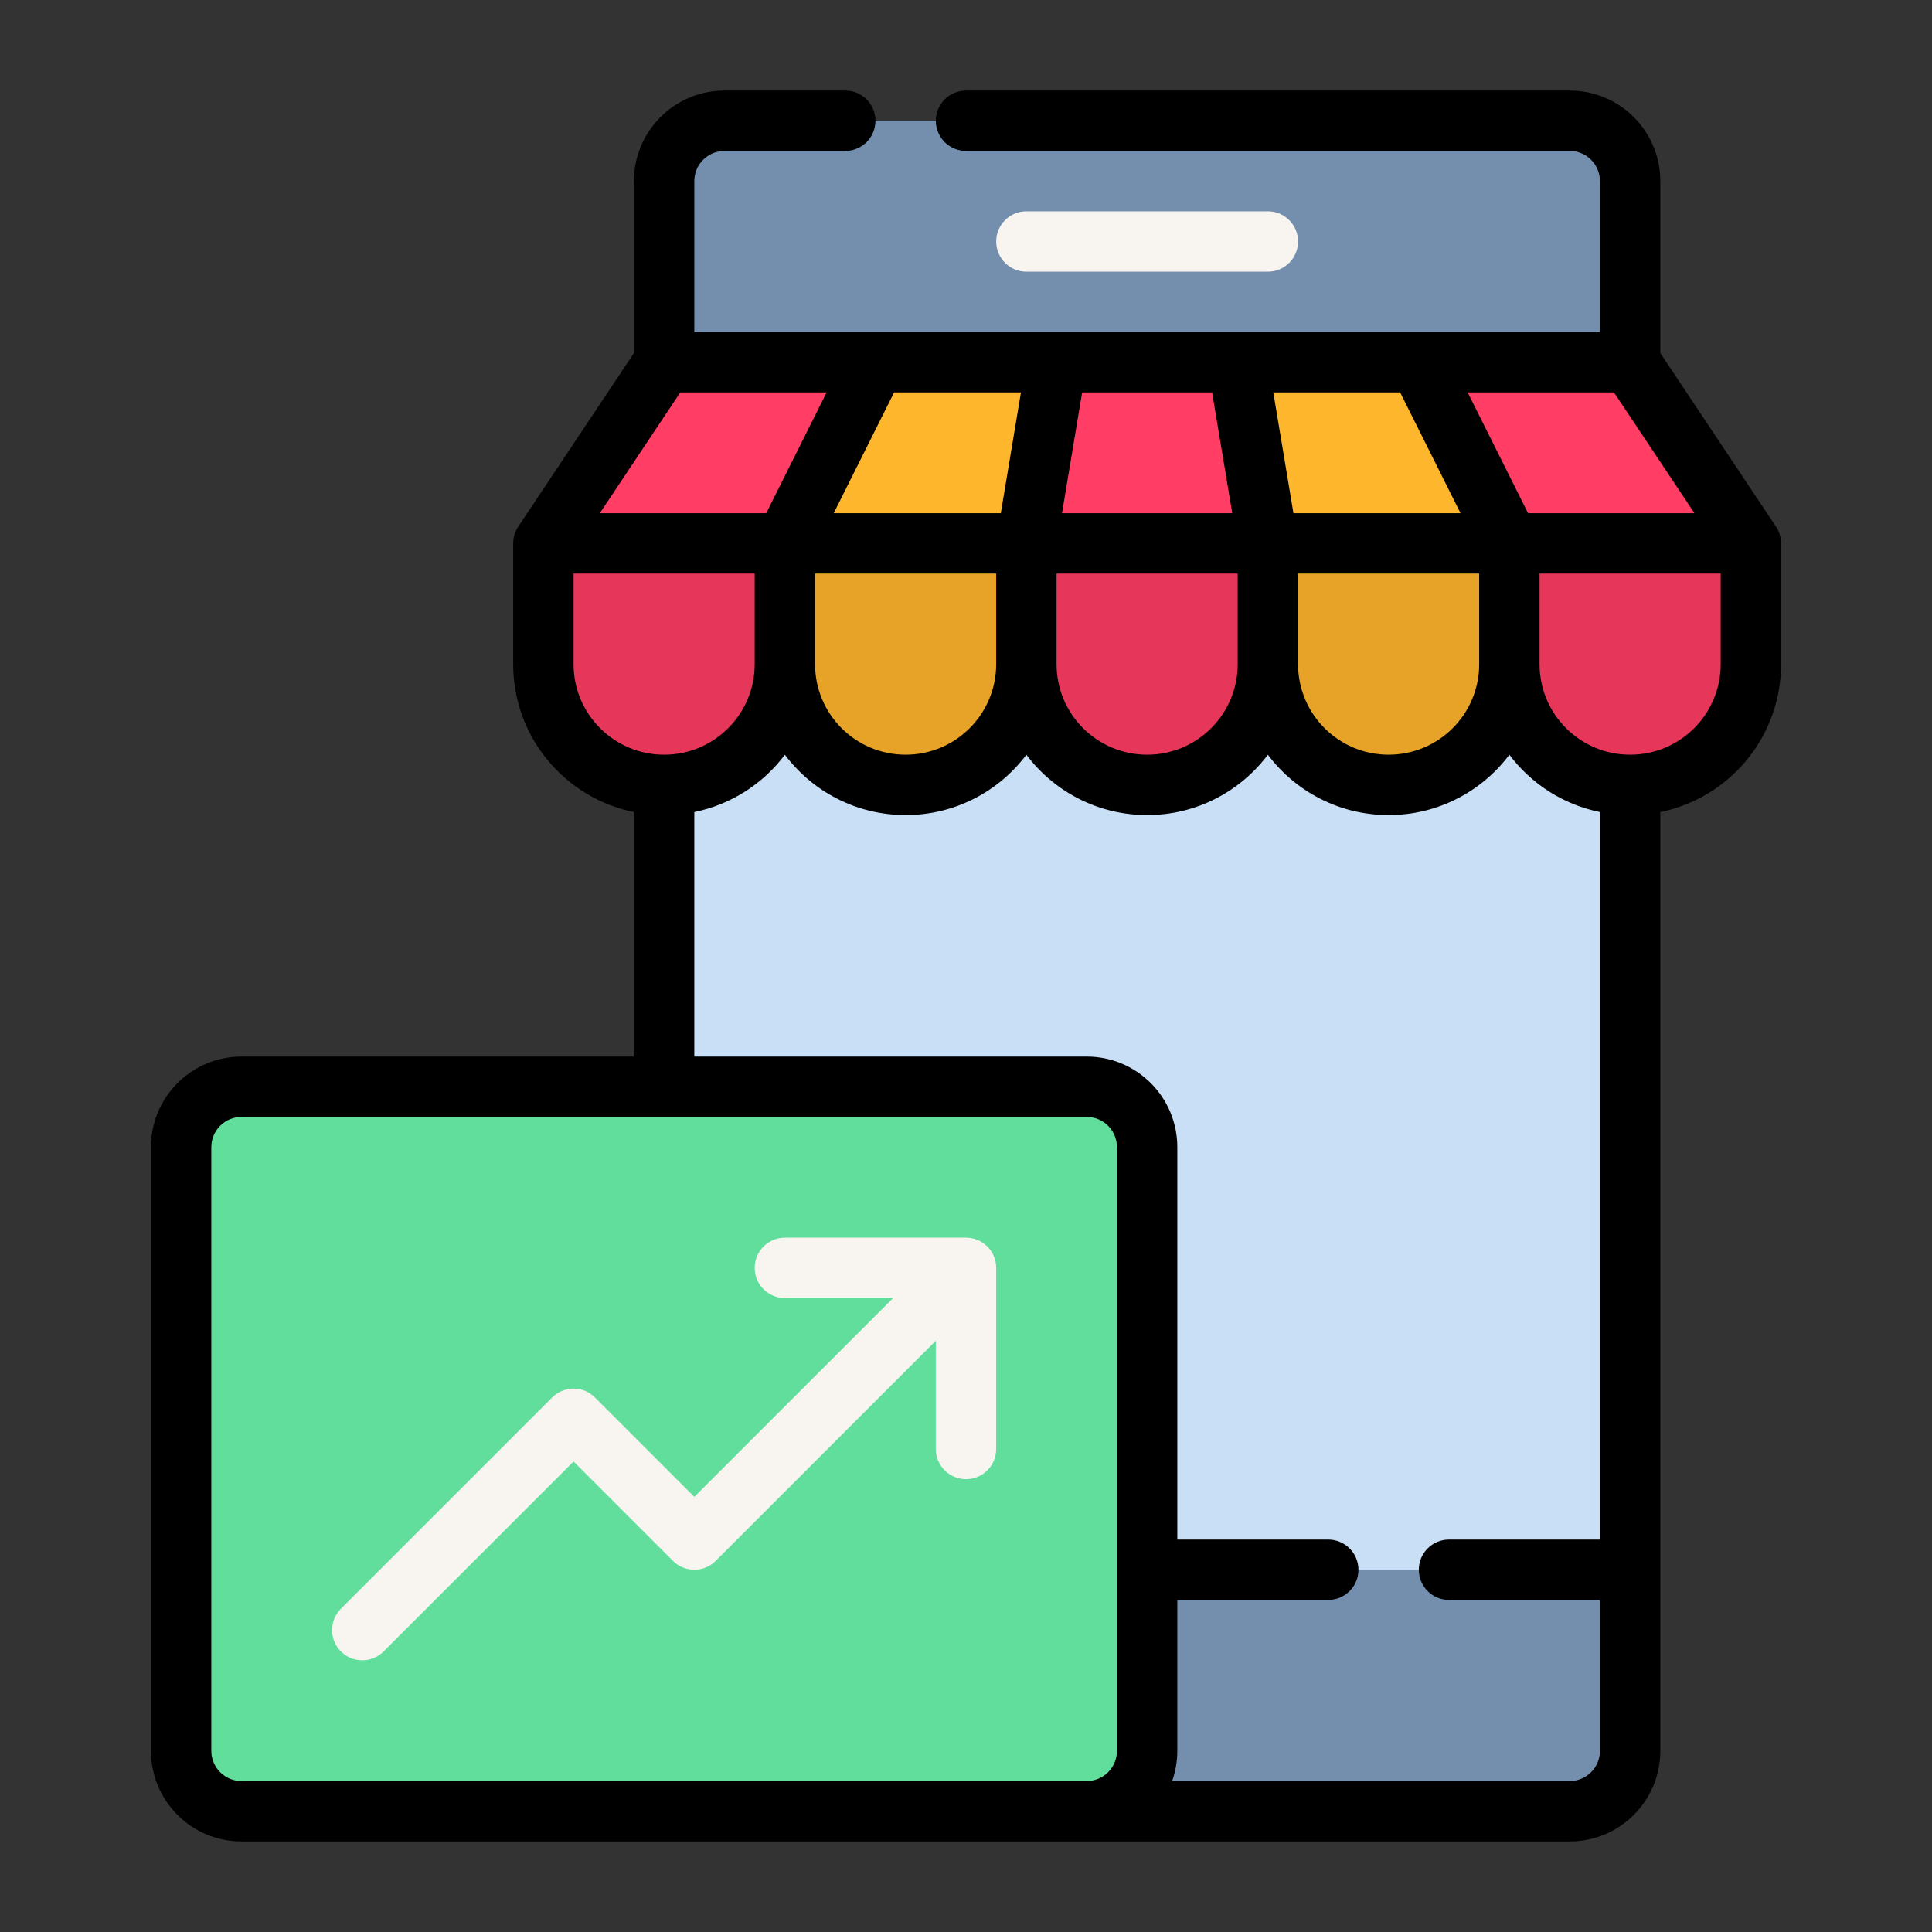
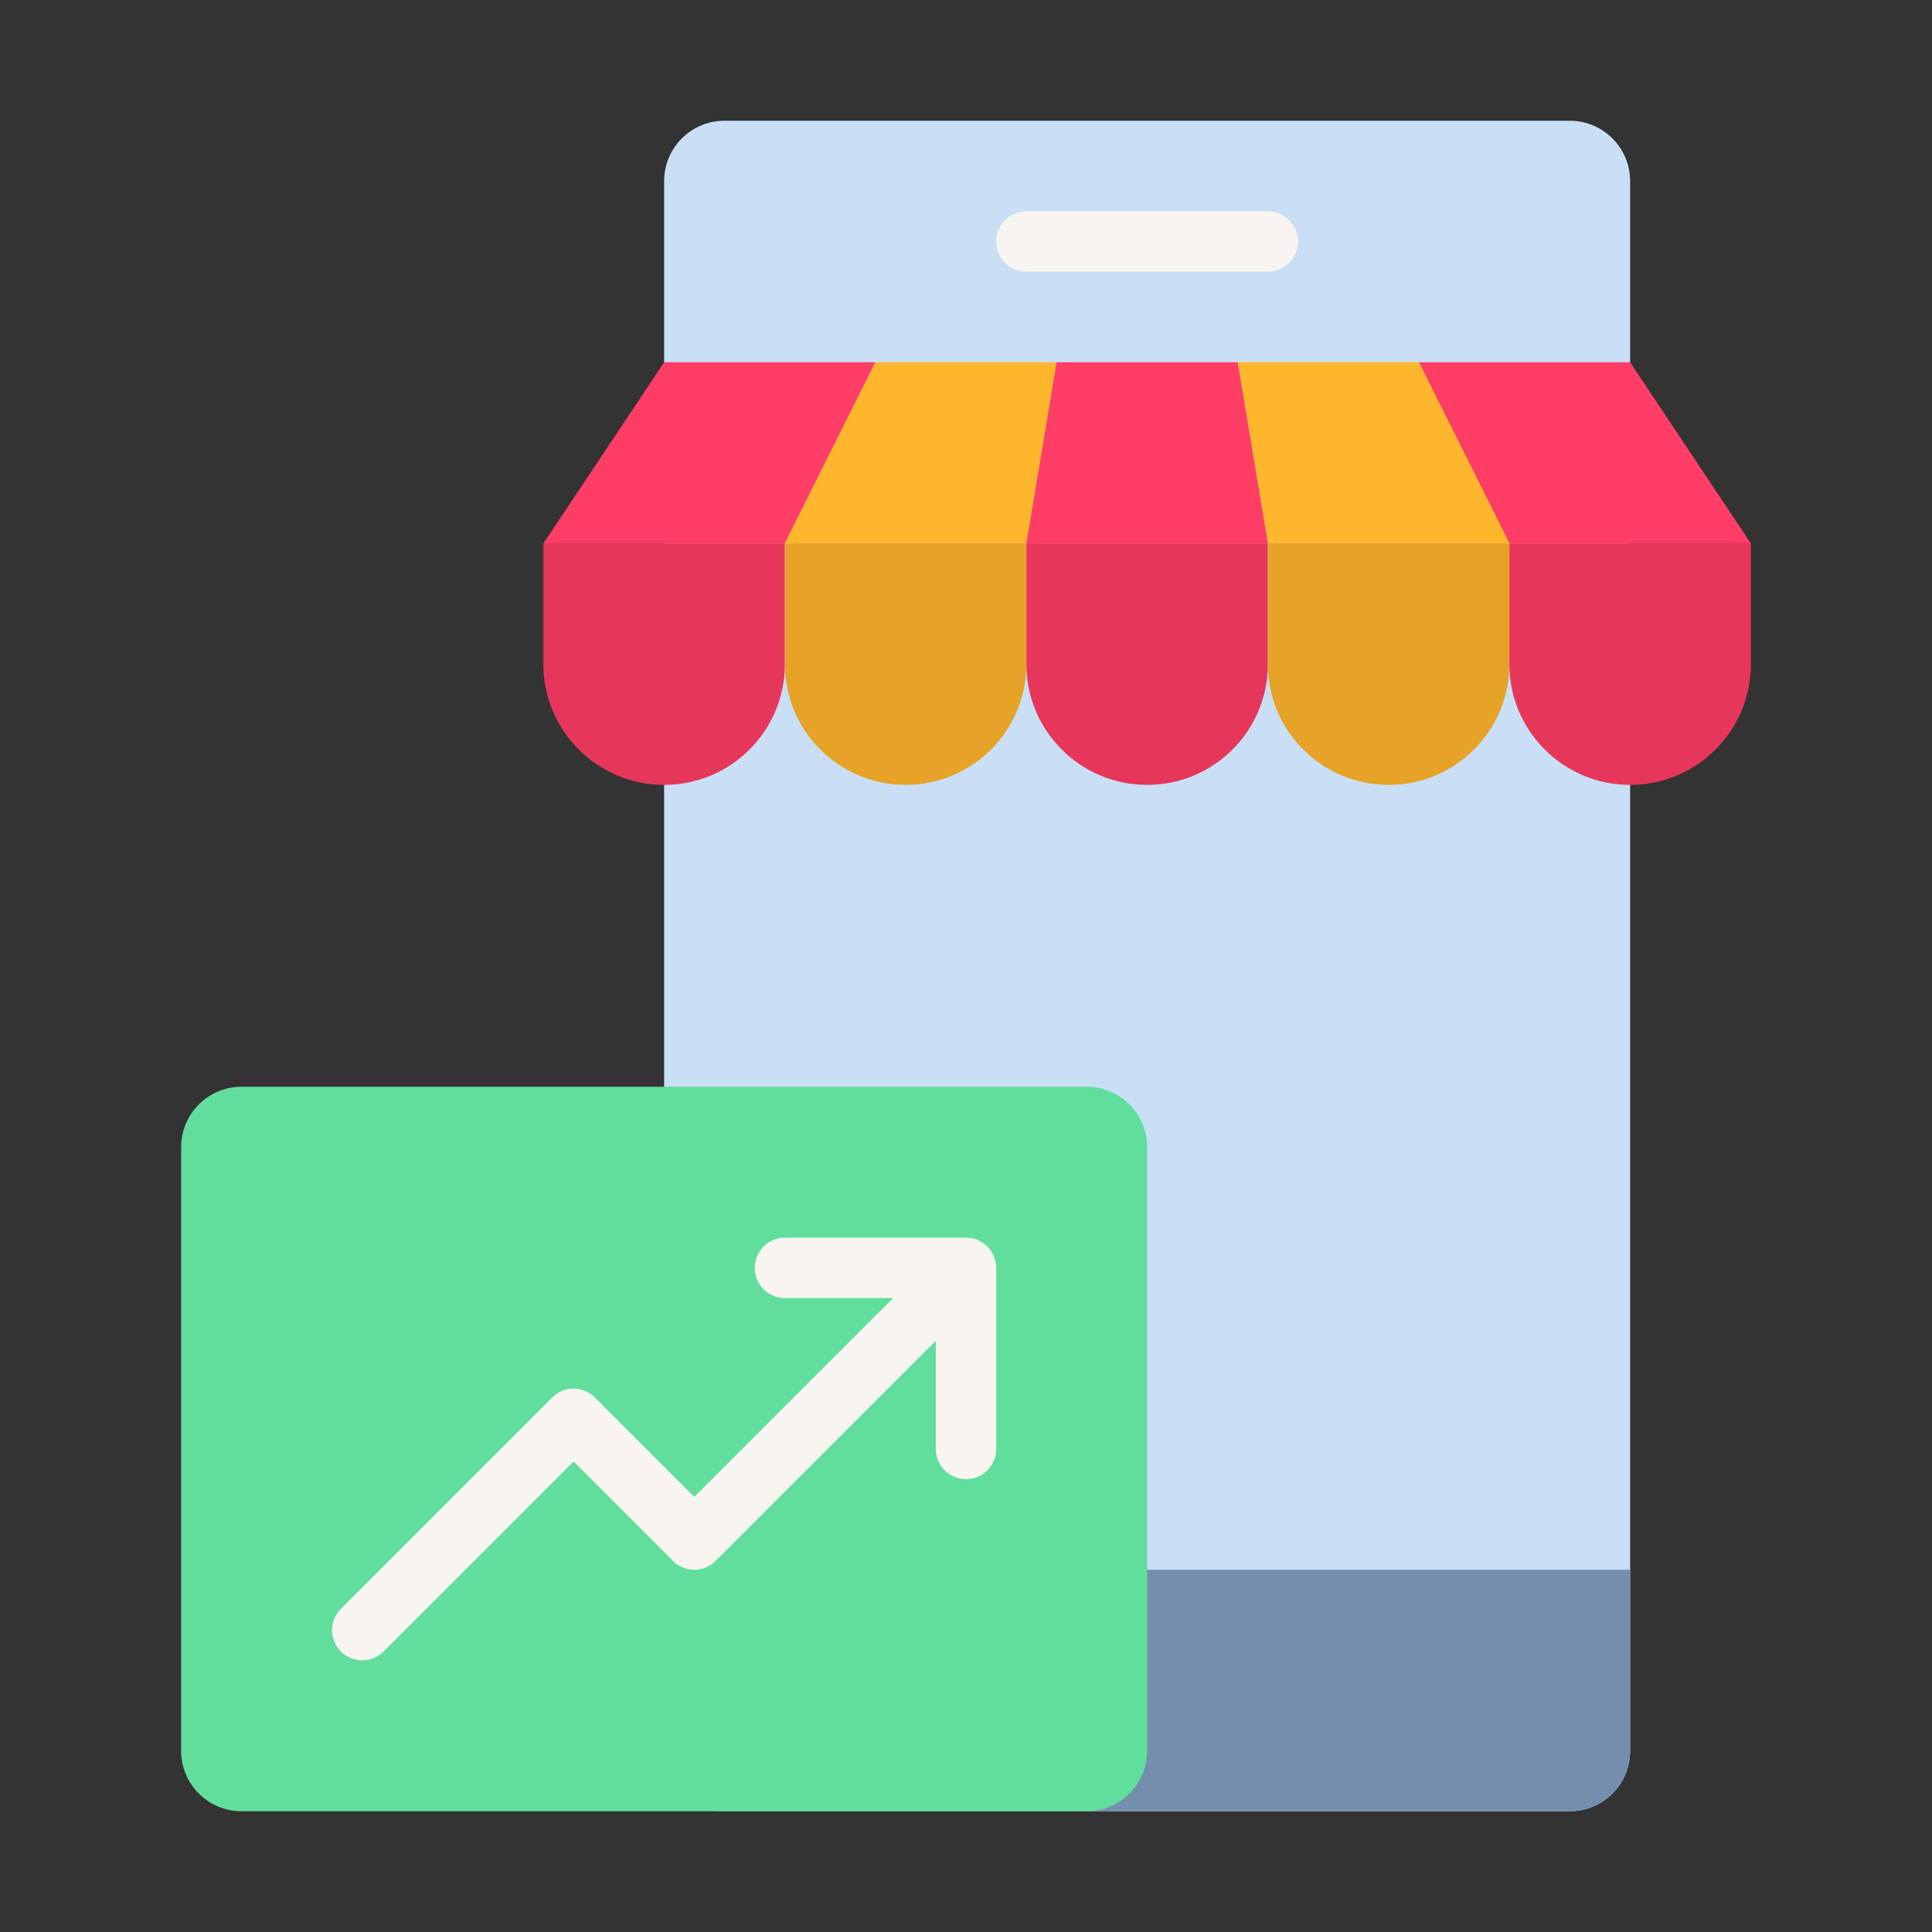
<svg xmlns="http://www.w3.org/2000/svg" clip-rule="evenodd" fill-rule="evenodd" height="512" stroke-linejoin="round" stroke-miterlimit="2" viewBox="0 0 64 64" width="512">
  <rect x="0" y="0" width="64" height="64" fill="#333333" stroke="none" />
  <g transform="translate(-64 -192)">
    <g id="Icon">
      <g transform="translate(-114 128)">
        <path d="m232 70c0-1.105-.895-2-2-2-5.746 0-22.254 0-28 0-1.105 0-2 .895-2 2v52c0 1.105.895 2 2 2h28c1.105 0 2-.895 2-2 0-8.71 0-43.29 0-52z" fill="#c8dff6" />
      </g>
      <g transform="translate(-122 128)">
-         <path d="m240 70c0-1.105-.895-2-2-2-5.746 0-22.254 0-28 0-1.105 0-2 .895-2 2v6h32z" fill="#748fad" />
-       </g>
+         </g>
      <g transform="matrix(1 0 0 -1 -122 320)">
        <path d="m240 70c0-1.105-.895-2-2-2-5.746 0-22.254 0-28 0-1.105 0-2 .895-2 2v6h32z" fill="#748fad" />
      </g>
      <g transform="translate(2)">
-         <path d="m91 204h-7l-4 6h8z" fill="#ff3d65" />
+         <path d="m91 204h-7l-4 6h8" fill="#ff3d65" />
      </g>
      <g transform="matrix(-1 0 0 1 202 0)">
        <path d="m91 204h-7l-4 6h8z" fill="#ff3d65" />
      </g>
      <g transform="translate(10)">
        <path d="m89 204h-6l-3 6h8z" fill="#feb62c" />
      </g>
      <g transform="matrix(-1 0 0 1 194 0)">
        <path d="m89 204h-6l-3 6h8z" fill="#feb62c" />
      </g>
      <g transform="translate(18)">
        <path d="m87 204h-6l-1 6h8z" fill="#ff3d65" />
      </g>
      <g transform="translate(2)">
        <path d="m96 201h8c.552 0 1-.448 1-1s-.448-1-1-1h-8c-.552 0-1 .448-1 1s.448 1 1 1z" fill="#f8f4f0" />
      </g>
      <g transform="translate(6)">
        <path d="m84 210h-8v4.002c0 2.208 1.79 3.998 3.998 3.998h.004c2.208 0 3.998-1.79 3.998-3.998z" fill="#e6375a" />
      </g>
      <g transform="translate(14)">
        <path d="m84 210h-8v4.002c0 2.208 1.79 3.998 3.998 3.998h.004c2.208 0 3.998-1.79 3.998-3.998z" fill="#e6a327" />
      </g>
      <g transform="translate(22)">
        <path d="m84 210h-8v4.002c0 2.208 1.79 3.998 3.998 3.998h.004c2.208 0 3.998-1.79 3.998-3.998z" fill="#e6375a" />
      </g>
      <g transform="translate(30)">
        <path d="m84 210h-8v4.002c0 2.208 1.79 3.998 3.998 3.998h.004c2.208 0 3.998-1.79 3.998-3.998z" fill="#e6a327" />
      </g>
      <g transform="translate(38)">
        <path d="m84 210h-8v4.002c0 2.208 1.79 3.998 3.998 3.998h.004c2.208 0 3.998-1.79 3.998-3.998z" fill="#e6375a" />
      </g>
      <g transform="translate(2)">
        <path d="m100 230c0-.53-.211-1.039-.586-1.414s-.884-.586-1.414-.586c-5.746 0-22.254 0-28 0-.53 0-1.039.211-1.414.586s-.586.884-.586 1.414v20c0 .53.211 1.039.586 1.414s.884.586 1.414.586h28c.53 0 1.039-.211 1.414-.586s.586-.884.586-1.414c0-4.52 0-15.48 0-20z" fill="#61de9c" />
      </g>
      <g transform="translate(2)">
        <path d="m91.586 235-6.586 6.586s-3.293-3.293-3.293-3.293c-.39-.391-1.024-.391-1.414 0l-7 7c-.39.39-.39 1.024 0 1.414s1.024.39 1.414 0l6.293-6.293s3.293 3.293 3.293 3.293c.39.391 1.024.391 1.414 0l7.293-7.293v3.586c0 .552.448 1 1 1s1-.448 1-1v-6c0-.552-.448-1-1-1h-6c-.552 0-1 .448-1 1s.448 1 1 1z" fill="#f8f4f0" />
      </g>
-       <path d="m85 227h-13c-.796 0-1.559.316-2.121.879-.563.562-.879 1.325-.879 2.121v20c0 .796.316 1.559.879 2.121.562.563 1.325.879 2.121.879h44c1.657 0 3-1.343 3-3v-31.1c2.282-.462 4-2.479 4-4.898v-4.002c0-.21-.065-.404-.175-.565l-3.825-5.738v-5.697c0-1.657-1.343-3-3-3-3.928 0-12.889 0-20 0-.552 0-1 .448-1 1s.448 1 1 1h20c.552 0 1 .448 1 1v5h-30v-5c0-.552.448-1 1-1h4c.552 0 1-.448 1-1s-.448-1-1-1h-4c-1.657 0-3 1.343-3 3v5.697l-3.825 5.738c-.11.161-.175.355-.175.565v4.002c0 2.419 1.718 4.436 4 4.898zm15 24h-28c-.265 0-.52-.105-.707-.293-.188-.187-.293-.442-.293-.707v-20c0-.265.105-.52.293-.707.187-.188.442-.293.707-.293h28c.265 0 .52.105.707.293.188.187.293.442.293.707v20c0 .265-.105.52-.293.707-.187.188-.442.293-.707.293zm2.828 0h13.172c.552 0 1-.448 1-1v-5h-5c-.552 0-1-.448-1-1s.448-1 1-1h5v-24.1c-1.22-.247-2.279-.938-3-1.898-.912 1.213-2.363 1.998-3.998 1.998h-.004c-1.635 0-3.086-.785-3.998-1.998-.912 1.213-2.363 1.998-3.998 1.998h-.004c-1.635 0-3.086-.785-3.998-1.998-.912 1.213-2.363 1.998-3.998 1.998h-.004c-1.635 0-3.086-.785-3.998-1.998-.721.96-1.78 1.651-3 1.898v8.1h13c.796 0 1.559.316 2.121.879.563.562.879 1.325.879 2.121v13h5c.552 0 1 .448 1 1s-.448 1-1 1h-5v5c0 .344-.059.682-.172 1zm-13.828-36.998v-3.002h-6v3.002c0 1.656 1.342 2.998 2.998 2.998h.004c1.656 0 2.998-1.342 2.998-2.998zm2-3.002v3.002c0 1.656 1.342 2.998 2.998 2.998h.004c1.656 0 2.998-1.342 2.998-2.998v-3.002zm16 0v3.002c0 1.656 1.342 2.998 2.998 2.998h.004c1.656 0 2.998-1.342 2.998-2.998v-3.002zm8 0v3.002c0 1.656 1.342 2.998 2.998 2.998h.004c1.656 0 2.998-1.342 2.998-2.998v-3.002zm-16 0v3.002c0 1.656 1.342 2.998 2.998 2.998h.004c1.656 0 2.998-1.342 2.998-2.998v-3.002zm-9.618-2h-5.513s2.666-4 2.666-4h4.847zm15.438 0h-5.64s.667-4 .667-4h4.306zm7.798-4h4.847s2.666 4 2.666 4h-5.513zm-2.236 0 2 4h-5.535l-.667-4zm-16.764 0h4.202l-.667 4h-5.535z" />
    </g>
  </g>
</svg>